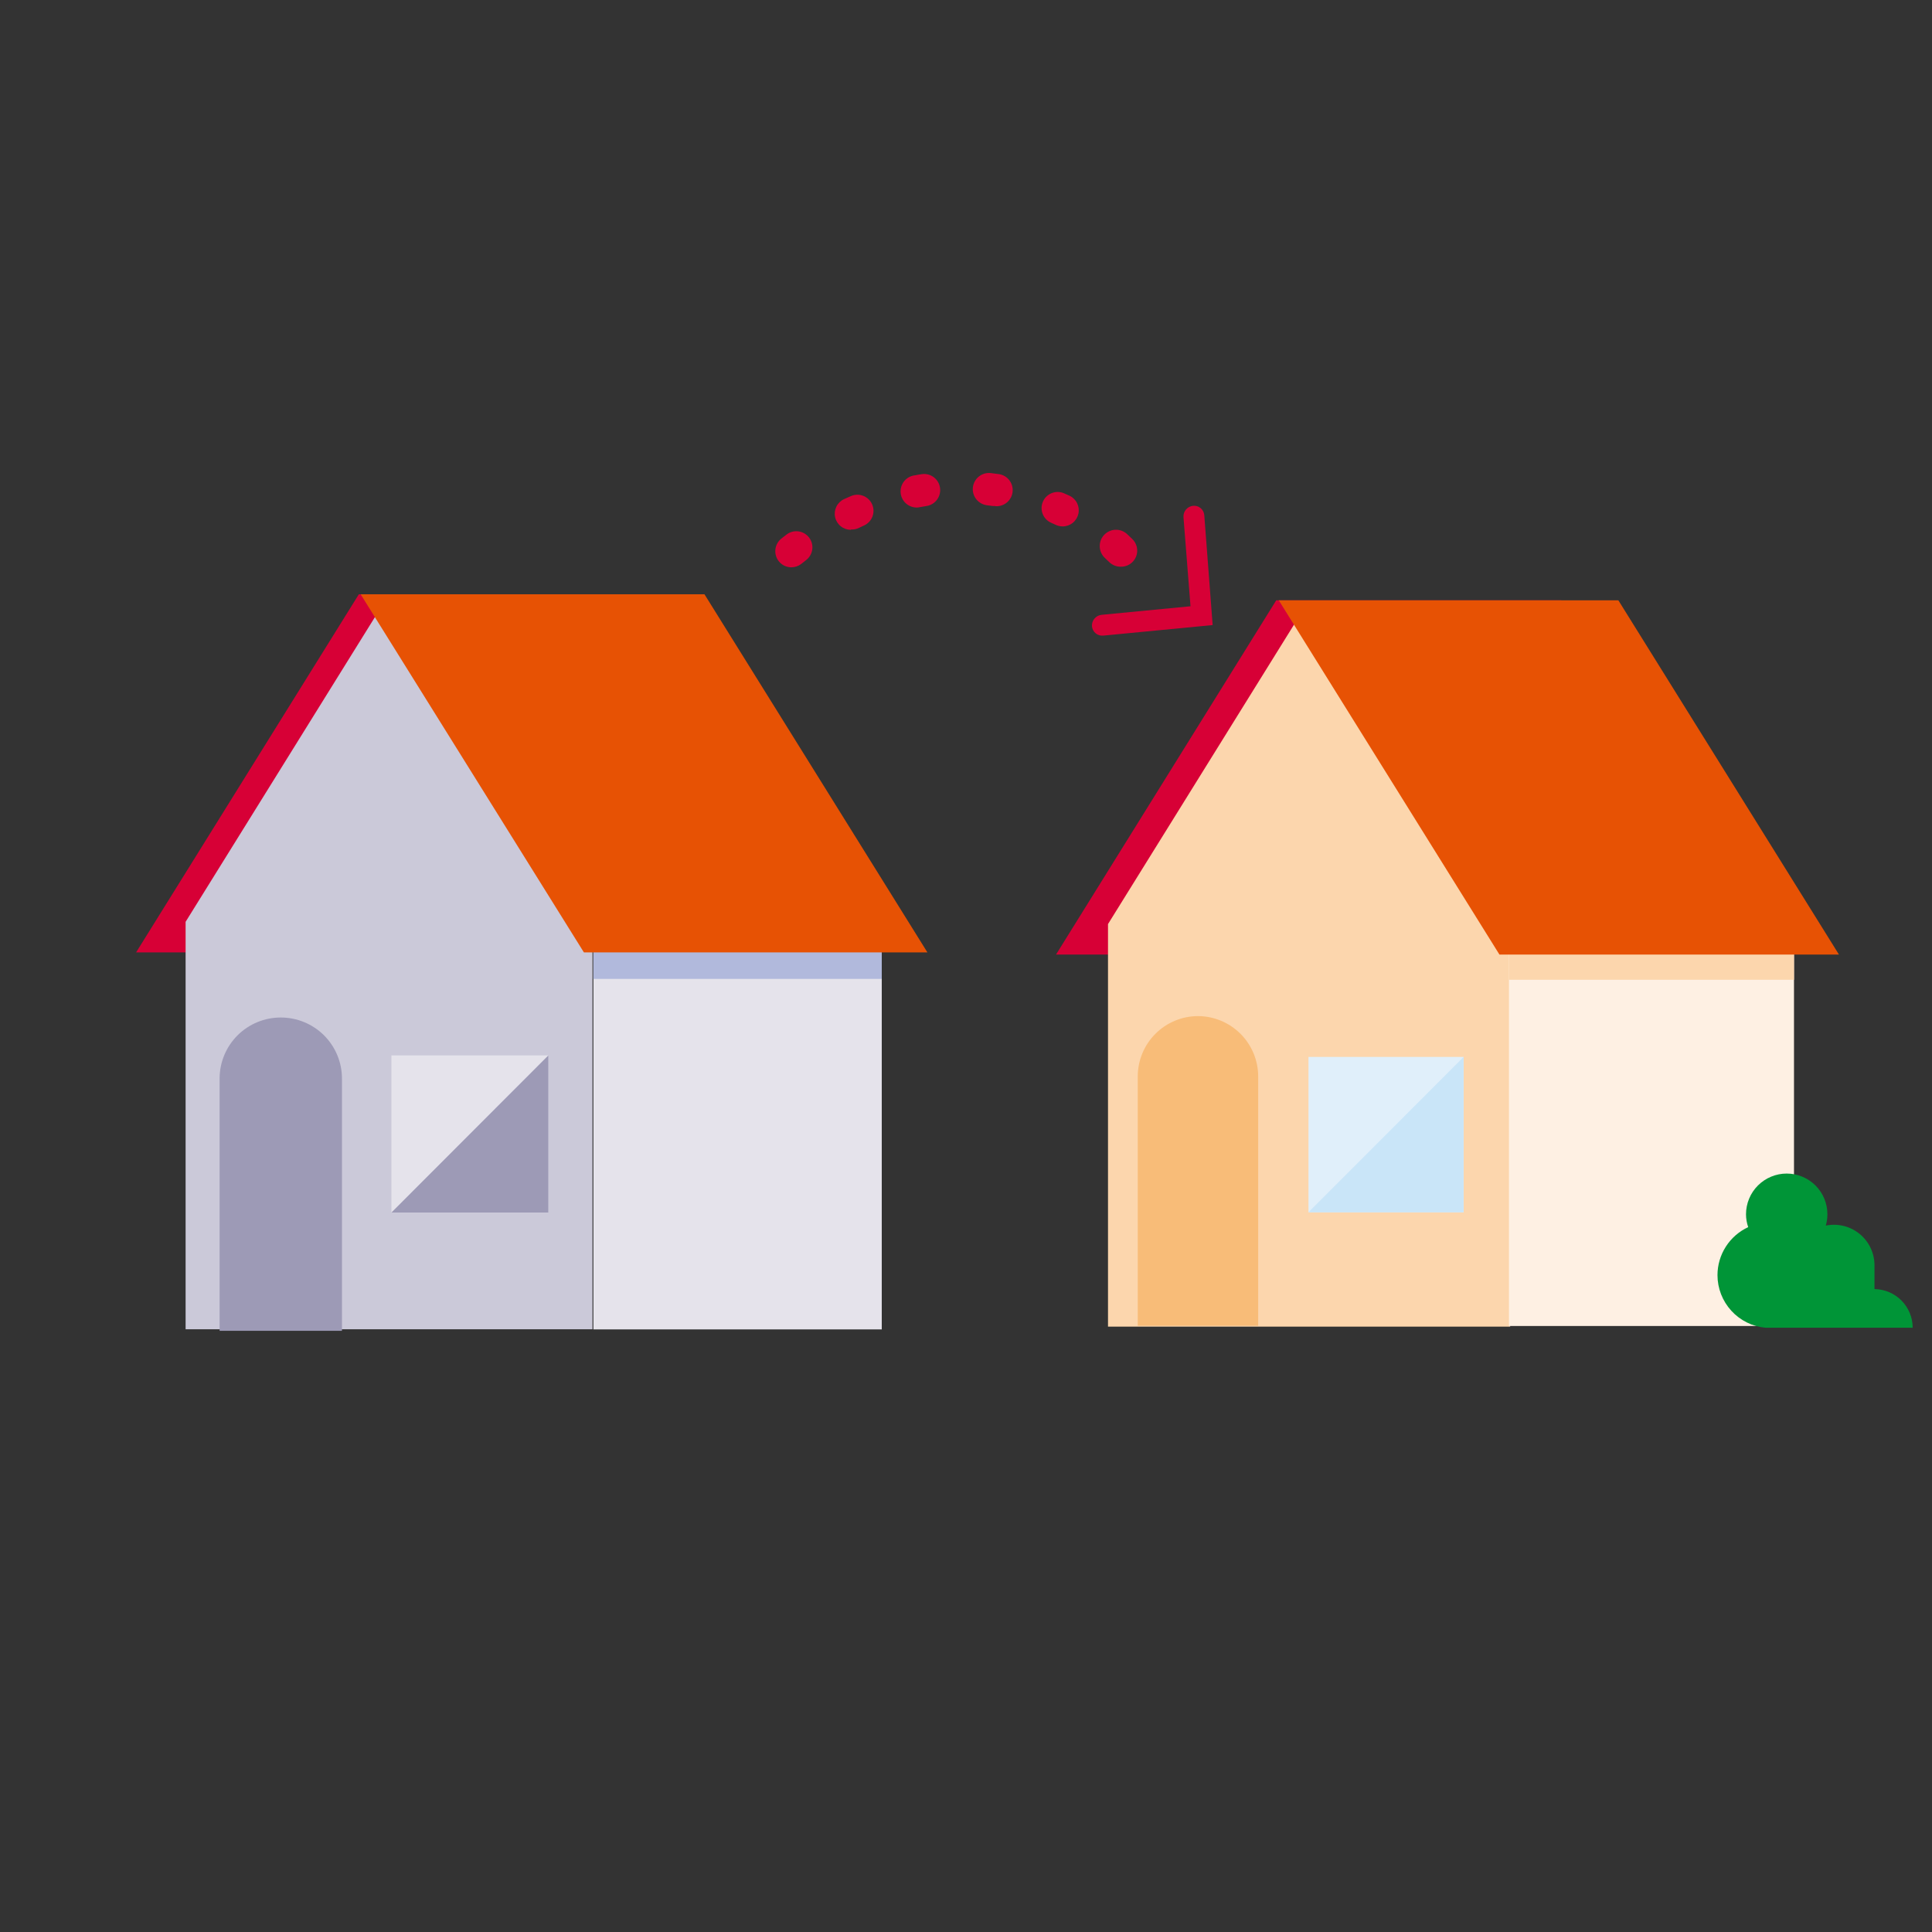
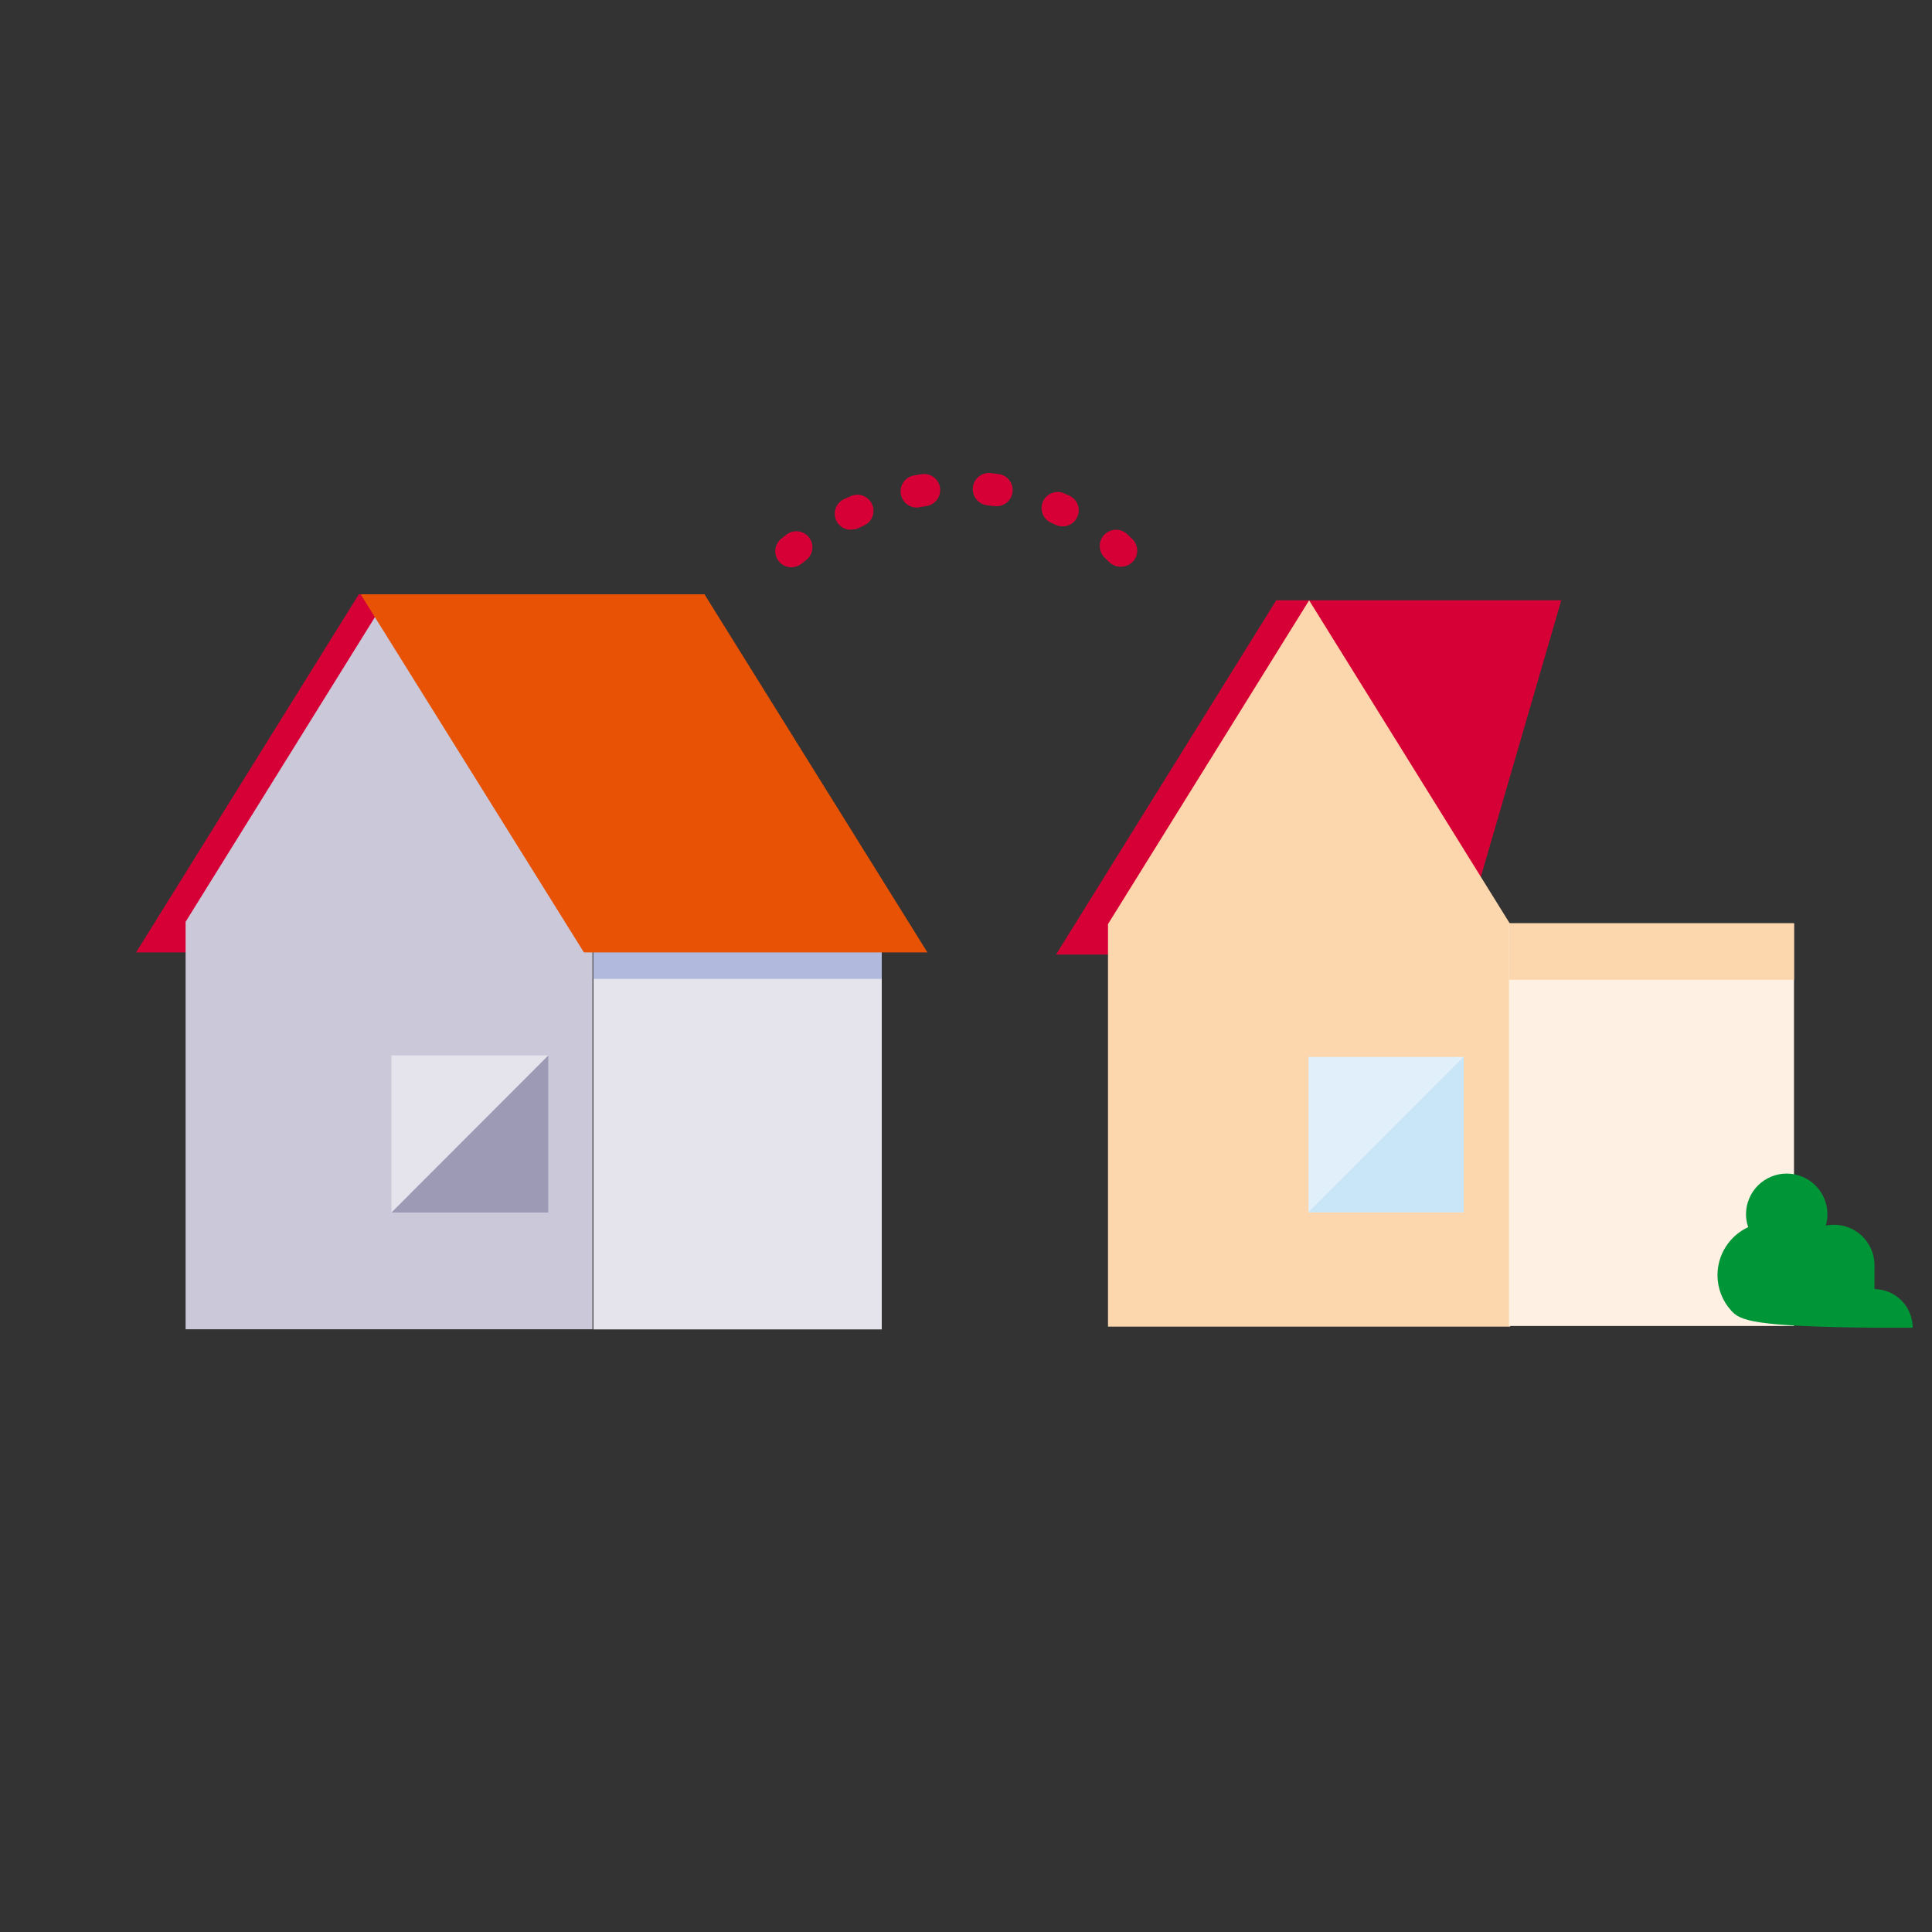
<svg xmlns="http://www.w3.org/2000/svg" width="300" height="300" viewBox="0 0 300 300" fill="none">
  <rect x="0" y="0" width="300" height="300" fill="#333333" stroke="none" />
  <path fill-rule="evenodd" clip-rule="evenodd" d="M55.72 92.28L21.13 147.89H84.31L100.51 92.28H55.72Z" fill="#D70036" />
  <path fill-rule="evenodd" clip-rule="evenodd" d="M60.42 92.28L28.82 143.14V206.41H92V143.14L60.42 92.28Z" fill="#CBC9D9" />
  <path fill-rule="evenodd" clip-rule="evenodd" d="M92.14 206.43H136.92V143.17H92.14V206.43Z" fill="#E5E3EB" />
  <path fill-rule="evenodd" clip-rule="evenodd" d="M92.14 152H136.92V143.13H92.14V152Z" fill="#B1B9DC" />
  <path fill-rule="evenodd" clip-rule="evenodd" d="M56 92.28L90.67 147.89H144.01L109.39 92.28H56Z" fill="#E75204" />
  <path fill-rule="evenodd" clip-rule="evenodd" d="M60.78 188.28H85.15V163.88H60.78V188.28Z" fill="#E5E3EB" />
  <path fill-rule="evenodd" clip-rule="evenodd" d="M85.15 188.28H60.78L85.15 163.88V188.28Z" fill="#9D9AB6" />
-   <path fill-rule="evenodd" clip-rule="evenodd" d="M43.62 158C44.866 158 46.099 158.246 47.25 158.723C48.401 159.2 49.447 159.899 50.327 160.78C51.207 161.662 51.906 162.708 52.381 163.859C52.857 165.01 53.101 166.244 53.1 167.49V206.65H34.1V167.45C34.104 166.204 34.353 164.972 34.834 163.822C35.315 162.673 36.017 161.63 36.901 160.752C37.786 159.874 38.834 159.18 39.987 158.707C41.14 158.235 42.374 157.995 43.62 158Z" fill="#9D9AB6" />
  <path fill-rule="evenodd" clip-rule="evenodd" d="M198.17 93.22L163.98 148.22H226.43L242.43 93.22H198.17Z" fill="#D70036" />
  <path fill-rule="evenodd" clip-rule="evenodd" d="M203.28 93.22L172.05 143.49V206H234.5V143.49L203.28 93.22Z" fill="#FCD6AD" />
  <path fill-rule="evenodd" clip-rule="evenodd" d="M234.31 205.9H278.57V143.37H234.31V205.9Z" fill="#FEF0E3" />
  <path fill-rule="evenodd" clip-rule="evenodd" d="M234.31 152.14H278.57V143.37H234.31V152.14Z" fill="#FCD6AD" />
-   <path fill-rule="evenodd" clip-rule="evenodd" d="M198.57 93.22L232.83 148.22H285.55L251.3 93.22H198.57Z" fill="#E75204" />
  <path fill-rule="evenodd" clip-rule="evenodd" d="M203.18 188.24H227.27V164.12H203.18V188.24Z" fill="#E0EFFA" />
  <path fill-rule="evenodd" clip-rule="evenodd" d="M227.27 188.24H203.18L227.27 164.12V188.24Z" fill="#C9E5F8" />
-   <path fill-rule="evenodd" clip-rule="evenodd" d="M186 157.78C188.486 157.783 190.869 158.772 192.626 160.531C194.383 162.29 195.37 164.674 195.37 167.16V205.86H176.67V167.16C176.667 164.68 177.648 162.301 179.397 160.542C181.146 158.784 183.52 157.791 186 157.78Z" fill="#F8BC78" />
-   <path fill-rule="evenodd" clip-rule="evenodd" d="M266.69 198C266.692 196.433 267.142 194.899 267.987 193.579C268.832 192.259 270.037 191.208 271.46 190.55C271.236 189.907 271.121 189.231 271.12 188.55C271.12 187.721 271.283 186.899 271.601 186.132C271.919 185.365 272.384 184.668 272.971 184.082C273.558 183.495 274.255 183.029 275.021 182.712C275.788 182.394 276.61 182.23 277.44 182.23C278.27 182.23 279.092 182.394 279.858 182.712C280.625 183.029 281.322 183.495 281.909 184.082C282.496 184.668 282.961 185.365 283.279 186.132C283.596 186.899 283.76 187.721 283.76 188.55C283.759 189.146 283.675 189.738 283.51 190.31C284.428 190.121 285.376 190.139 286.286 190.364C287.196 190.588 288.044 191.013 288.769 191.607C289.493 192.202 290.076 192.95 290.474 193.799C290.872 194.647 291.076 195.573 291.07 196.51C291.07 196.57 291.07 196.62 291.07 196.68V200.17C292.649 200.189 294.157 200.829 295.267 201.952C296.378 203.076 297 204.591 297 206.17H291.07H274.15C272.112 205.984 270.217 205.042 268.837 203.531C267.457 202.019 266.691 200.047 266.69 198Z" fill="#009537" />
-   <path fill-rule="evenodd" clip-rule="evenodd" d="M170.13 98.34C170.457 98.61 170.878 98.74 171.3 98.7L188.3 97.06L187 80C186.984 79.789 186.925 79.583 186.829 79.395C186.732 79.207 186.599 79.04 186.437 78.904C186.275 78.768 186.087 78.666 185.885 78.603C185.683 78.541 185.47 78.519 185.26 78.54C184.83 78.583 184.434 78.792 184.156 79.122C183.878 79.453 183.739 79.879 183.77 80.31L184.86 94.14L171.05 95.47C170.619 95.515 170.223 95.727 169.945 96.059C169.667 96.391 169.529 96.818 169.56 97.25C169.6 97.674 169.805 98.065 170.13 98.34Z" fill="#D70036" />
+   <path fill-rule="evenodd" clip-rule="evenodd" d="M266.69 198C266.692 196.433 267.142 194.899 267.987 193.579C268.832 192.259 270.037 191.208 271.46 190.55C271.236 189.907 271.121 189.231 271.12 188.55C271.12 187.721 271.283 186.899 271.601 186.132C271.919 185.365 272.384 184.668 272.971 184.082C273.558 183.495 274.255 183.029 275.021 182.712C275.788 182.394 276.61 182.23 277.44 182.23C278.27 182.23 279.092 182.394 279.858 182.712C280.625 183.029 281.322 183.495 281.909 184.082C282.496 184.668 282.961 185.365 283.279 186.132C283.596 186.899 283.76 187.721 283.76 188.55C283.759 189.146 283.675 189.738 283.51 190.31C284.428 190.121 285.376 190.139 286.286 190.364C287.196 190.588 288.044 191.013 288.769 191.607C289.493 192.202 290.076 192.95 290.474 193.799C290.872 194.647 291.076 195.573 291.07 196.51C291.07 196.57 291.07 196.62 291.07 196.68V200.17C292.649 200.189 294.157 200.829 295.267 201.952C296.378 203.076 297 204.591 297 206.17H291.07C272.112 205.984 270.217 205.042 268.837 203.531C267.457 202.019 266.691 200.047 266.69 198Z" fill="#009537" />
  <path d="M122.88 88.09C122.505 88.091 122.135 88.007 121.797 87.844C121.459 87.681 121.163 87.444 120.93 87.15C120.517 86.63 120.328 85.967 120.403 85.308C120.478 84.648 120.811 84.045 121.33 83.63L122.15 82.99C122.68 82.592 123.347 82.421 124.003 82.515C124.66 82.609 125.252 82.96 125.65 83.49C126.048 84.021 126.218 84.687 126.125 85.344C126.031 86 125.68 86.592 125.15 86.99L124.4 87.58C123.962 87.91 123.428 88.089 122.88 88.09ZM174 88C173.347 87.998 172.72 87.744 172.25 87.29C172.036 87.07 171.816 86.86 171.59 86.66C171.094 86.208 170.798 85.577 170.767 84.907C170.736 84.236 170.973 83.581 171.425 83.085C171.877 82.589 172.508 82.293 173.178 82.262C173.849 82.231 174.504 82.468 175 82.92L175.79 83.67C176.163 84.017 176.422 84.47 176.531 84.968C176.639 85.466 176.593 85.986 176.399 86.457C176.204 86.928 175.87 87.328 175.441 87.604C175.012 87.88 174.509 88.018 174 88ZM132.13 82.27C131.561 82.273 131.008 82.081 130.563 81.727C130.118 81.373 129.806 80.878 129.68 80.323C129.555 79.769 129.622 79.188 129.871 78.676C130.12 78.165 130.536 77.753 131.05 77.51L132.05 77.07C132.35 76.925 132.676 76.842 133.008 76.825C133.341 76.808 133.673 76.858 133.987 76.971C134.3 77.084 134.587 77.259 134.832 77.485C135.076 77.711 135.274 77.984 135.411 78.287C135.549 78.59 135.625 78.917 135.635 79.25C135.644 79.583 135.587 79.915 135.467 80.225C135.347 80.536 135.165 80.819 134.934 81.059C134.703 81.298 134.426 81.489 134.12 81.62L133.27 82.02C132.917 82.173 132.534 82.241 132.15 82.22L132.13 82.27ZM165 81.74C164.633 81.738 164.271 81.656 163.94 81.5L163.08 81.11C162.518 80.817 162.088 80.322 161.877 79.724C161.667 79.127 161.691 78.471 161.945 77.891C162.199 77.31 162.664 76.848 163.246 76.597C163.828 76.346 164.483 76.326 165.08 76.54L166.08 76.98C166.594 77.223 167.01 77.635 167.259 78.146C167.508 78.657 167.575 79.239 167.449 79.793C167.323 80.348 167.012 80.843 166.567 81.197C166.121 81.551 165.569 81.743 165 81.74ZM142.57 78.8C141.907 78.859 141.248 78.651 140.738 78.224C140.227 77.796 139.908 77.183 139.85 76.52C139.791 75.857 139.999 75.198 140.426 74.688C140.854 74.178 141.467 73.859 142.13 73.8C142.476 73.727 142.826 73.667 143.18 73.62C143.826 73.539 144.478 73.713 144.998 74.105C145.518 74.497 145.864 75.077 145.963 75.72C146.062 76.364 145.906 77.021 145.528 77.551C145.15 78.082 144.58 78.444 143.94 78.56L143.01 78.72C142.865 78.756 142.718 78.783 142.57 78.8ZM154.57 78.58C154.45 78.59 154.33 78.59 154.21 78.58L153.28 78.46C152.617 78.383 152.011 78.046 151.597 77.523C151.182 77 150.993 76.333 151.07 75.67C151.147 75.007 151.484 74.402 152.007 73.987C152.53 73.573 153.197 73.383 153.86 73.46L154.92 73.6C155.583 73.647 156.2 73.954 156.636 74.456C157.072 74.958 157.291 75.612 157.245 76.275C157.198 76.938 156.89 77.556 156.389 77.992C155.887 78.428 155.233 78.647 154.57 78.6V78.58Z" fill="#D70036" />
</svg>